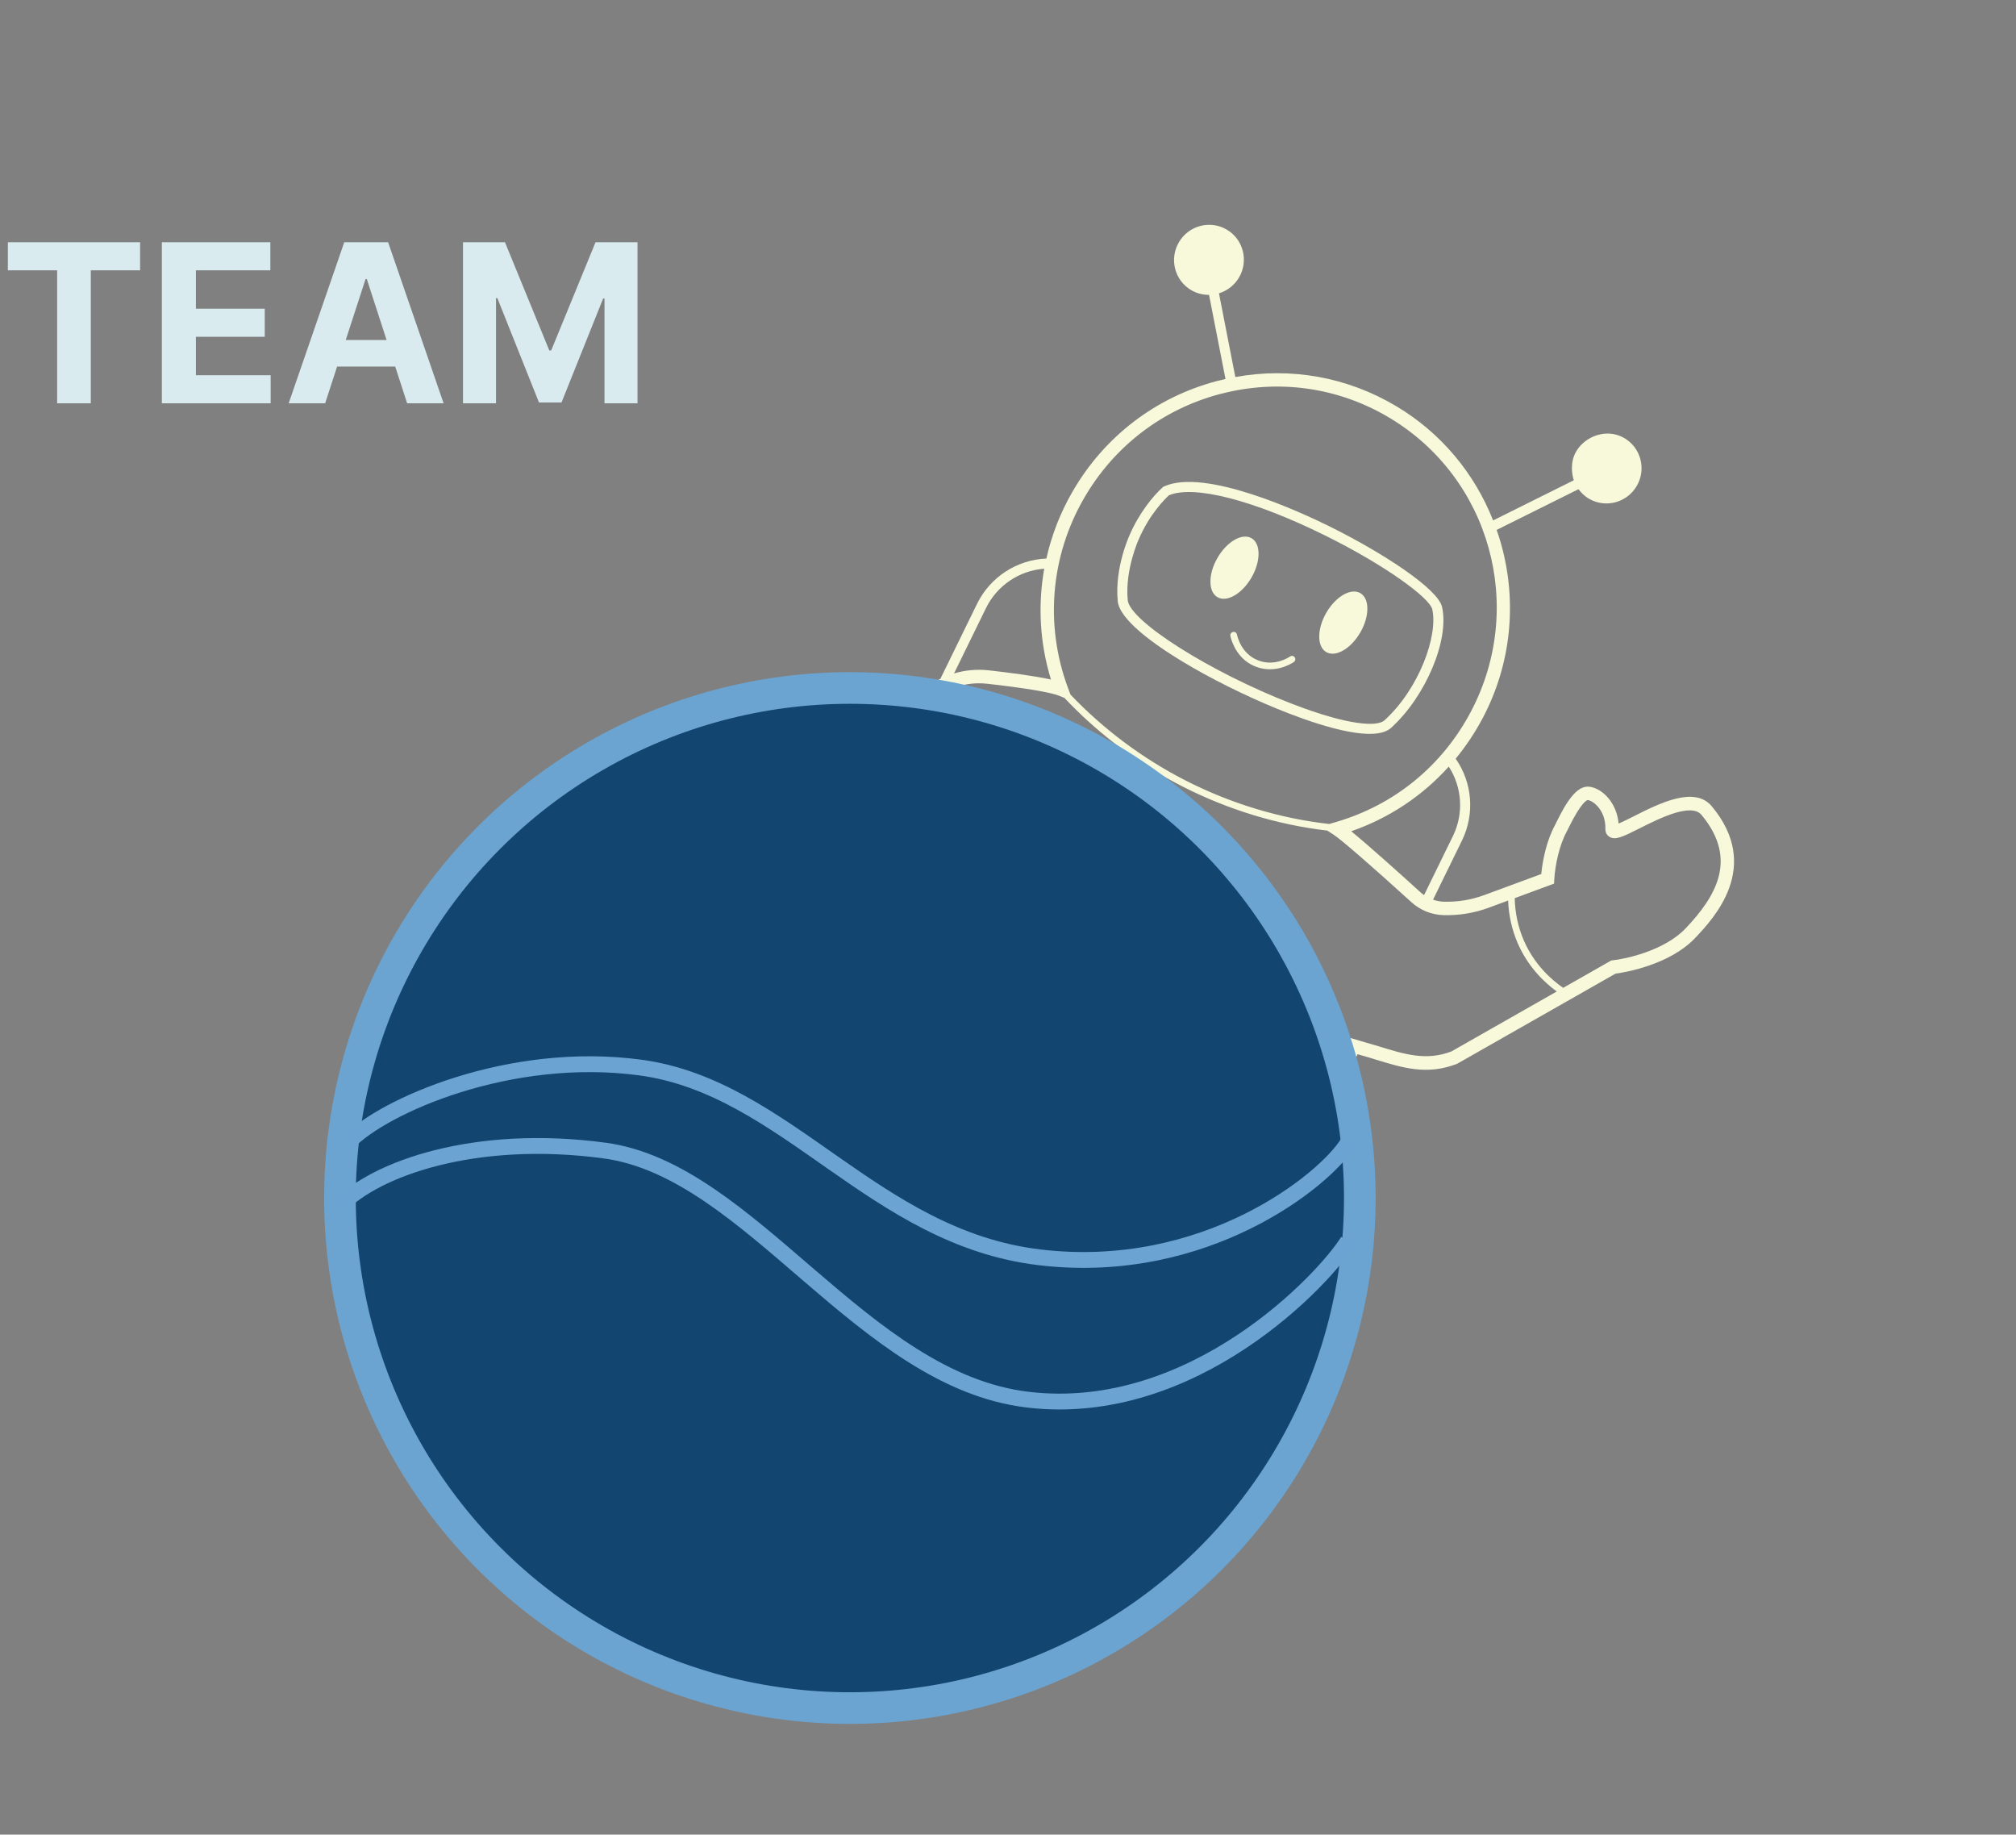
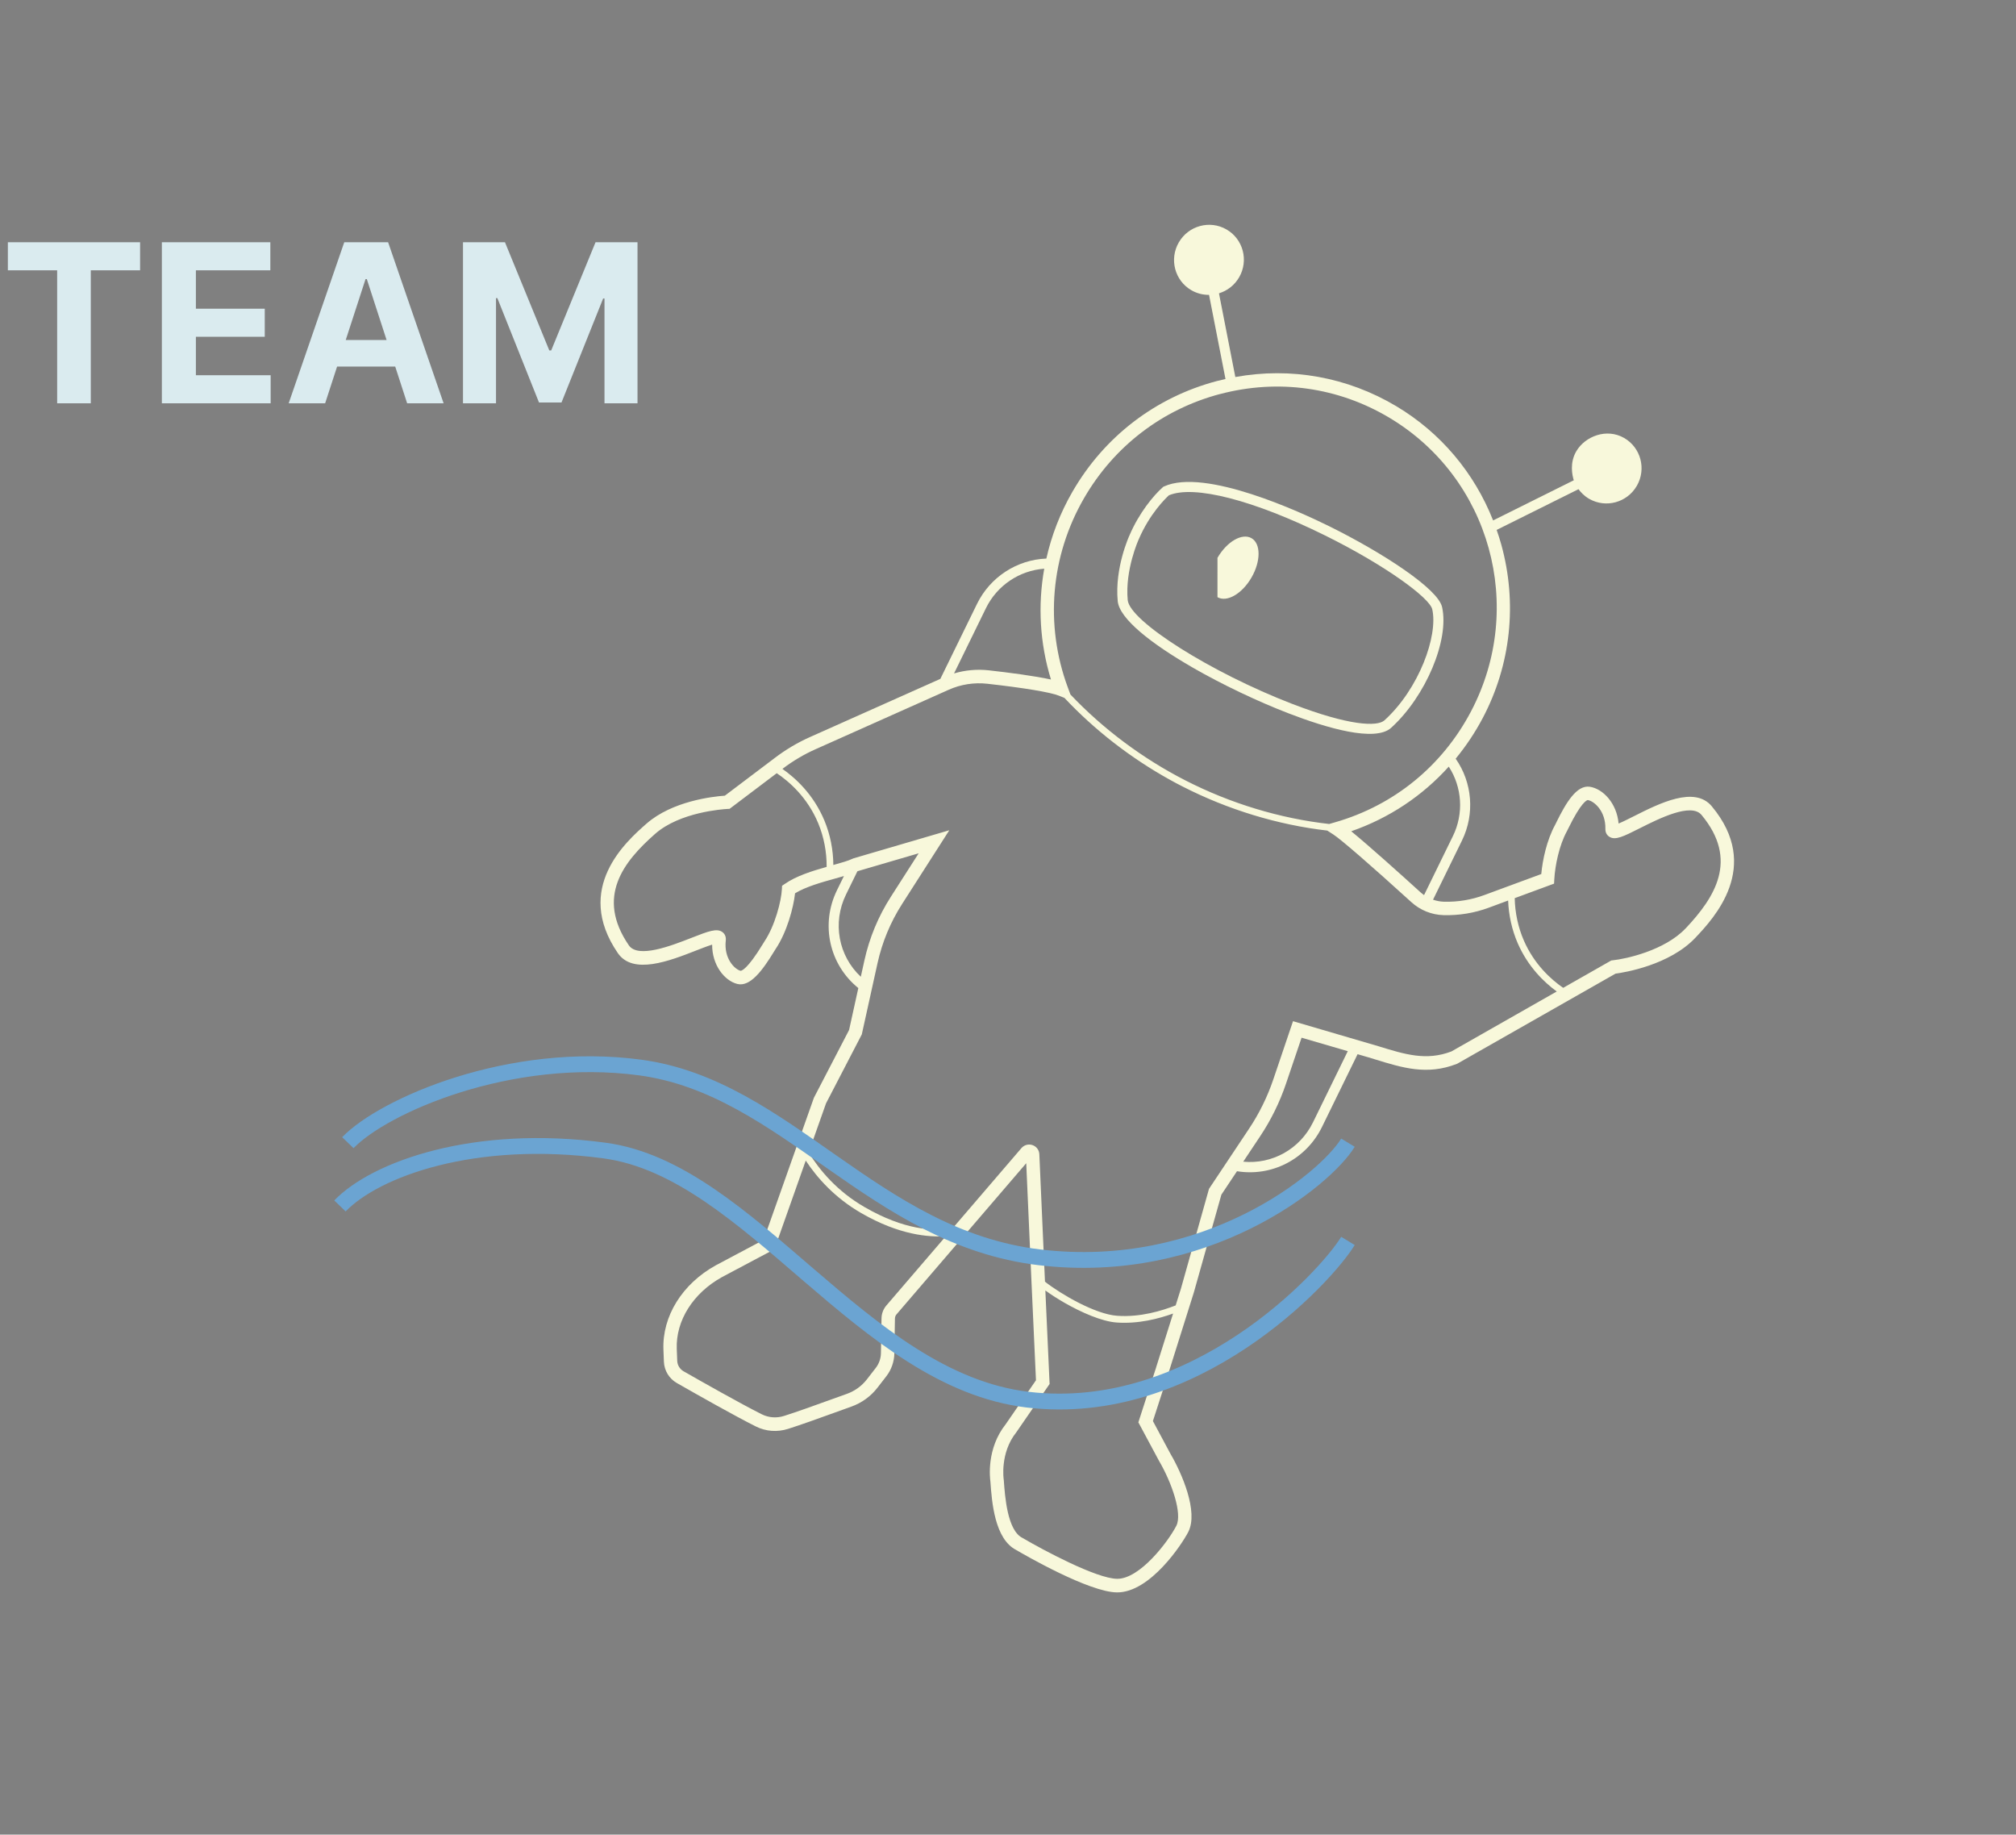
<svg xmlns="http://www.w3.org/2000/svg" width="255" height="232" viewBox="0 0 255 232" fill="none">
  <rect x="0" y="0" width="255" height="232" fill="#808080" stroke="none" />
  <path d="M0.994 34.186V30.636H17.719V34.186H11.484V51H7.229V34.186H0.994ZM20.473 51V30.636H34.195V34.186H24.778V39.038H33.489V42.588H24.778V47.45H34.234V51H20.473ZM41.127 51H36.514L43.544 30.636H49.092L56.112 51H51.498L46.397 35.29H46.238L41.127 51ZM40.839 42.996H51.737V46.356H40.839V42.996ZM58.563 30.636H63.873L69.481 44.318H69.719L75.327 30.636H80.637V51H76.461V37.746H76.291L71.022 50.901H68.178L62.908 37.696H62.739V51H58.563V30.636Z" fill="#DAEBEF" />
  <g clip-path="url(#clip0_889_390)">
-     <path d="M158.147 83.976C158.363 84.101 158.598 84.212 158.85 84.308C161.316 85.254 163.424 83.872 163.656 83.715C163.851 83.582 163.902 83.315 163.768 83.125C163.635 82.93 163.371 82.881 163.18 83.017C162.985 83.15 161.223 84.305 159.16 83.517C156.933 82.665 156.483 80.347 156.464 80.252C156.421 80.021 156.201 79.869 155.97 79.913C155.739 79.957 155.587 80.179 155.629 80.41C155.651 80.516 156.093 82.791 158.151 83.978L158.147 83.976Z" fill="#F8F8DB" />
-     <path d="M153.995 75.518C155.184 76.204 157.112 75.091 158.301 73.031C159.49 70.971 159.491 68.744 158.302 68.058C157.113 67.371 155.185 68.485 153.996 70.545C152.806 72.605 152.806 74.831 153.995 75.518Z" fill="#F8F8DB" />
-     <path d="M167.758 82.464C168.946 83.15 170.874 82.037 172.064 79.977C173.253 77.916 173.253 75.69 172.064 75.004C170.876 74.318 168.948 75.43 167.758 77.491C166.569 79.552 166.569 81.778 167.758 82.464Z" fill="#F8F8DB" />
+     <path d="M153.995 75.518C155.184 76.204 157.112 75.091 158.301 73.031C159.49 70.971 159.491 68.744 158.302 68.058C157.113 67.371 155.185 68.485 153.996 70.545Z" fill="#F8F8DB" />
    <path d="M150.719 84.341C154.625 86.596 159.133 88.721 162.964 90.199C167.774 92.056 173.937 93.881 175.967 92.034C180.338 88.063 183.342 80.929 182.406 76.765C181.882 74.438 174.853 69.878 168.181 66.572C164.576 64.787 152.415 59.149 147.235 61.516L147.149 61.554L147.078 61.617C145.895 62.658 144.078 64.873 142.878 67.672C142.801 67.839 140.981 71.83 141.378 76.013C141.587 78.251 145.646 81.407 150.725 84.34L150.719 84.341ZM147.842 62.639C150.999 61.296 158.55 63.233 167.613 67.717C175.321 71.532 180.844 75.626 181.164 77.052C181.918 80.397 179.493 87.112 175.118 91.091C174.213 91.913 170.667 91.796 163.429 89.005C153.186 85.056 142.892 78.556 142.643 75.887C142.284 72.055 144.017 68.24 144.041 68.19C145.427 64.968 147.398 63.053 147.846 62.642L147.842 62.639Z" fill="#F8F8DB" />
    <path d="M216.523 101.962C214.35 99.349 209.906 101.584 206.665 103.218C206.011 103.545 205.25 103.933 204.733 104.142C204.505 101.573 202.763 99.754 201.109 99.494C199.439 99.228 198.077 101.51 196.852 104.013C196.782 104.16 196.73 104.268 196.696 104.327C195.65 106.239 195.117 108.738 194.953 110.529L187.74 113.19C186.101 113.794 184.388 114.076 182.645 114.029C182.169 114.016 181.707 113.926 181.262 113.773L184.927 106.282C186.565 102.929 186.235 98.952 184.125 95.942C185.423 94.362 186.579 92.641 187.558 90.784C191.113 84.042 191.942 76.254 189.893 68.861C189.722 68.235 189.519 67.621 189.308 67.012L199.661 61.861C199.962 62.271 200.396 62.729 201.002 63.078C203.11 64.295 205.813 63.561 207.039 61.438C208.265 59.314 207.549 56.607 205.441 55.389C203.2 54.096 200.505 55.189 199.404 57.03C198.514 58.511 198.868 60.108 199.064 60.734L188.861 65.813C186.471 59.765 182.215 54.713 176.631 51.376C170.434 47.68 163.286 46.399 156.255 47.678L154.186 37.093C155.221 36.775 156.15 36.08 156.737 35.065C157.963 32.941 157.247 30.233 155.139 29.016C153.03 27.799 150.328 28.533 149.102 30.657C147.876 32.78 148.591 35.488 150.7 36.705C151.404 37.111 152.173 37.295 152.93 37.288L155.01 47.929C154.652 48.008 154.297 48.088 153.94 48.182C146.177 50.23 139.683 55.201 135.654 62.181C134.11 64.855 133.007 67.704 132.352 70.635C128.63 70.78 125.243 72.971 123.58 76.368L118.943 85.849L102.471 93.198C101.695 93.543 100.929 93.938 100.195 94.371C99.808 94.6 99.417 94.847 99.04 95.102C98.712 95.322 98.386 95.557 98.065 95.8L91.684 100.619C90.145 100.726 85.023 101.299 81.755 104.173C79.228 106.398 72.522 112.305 78.142 120.518C80.061 123.325 84.689 121.516 88.069 120.193C88.751 119.927 89.545 119.617 90.078 119.457C90.064 122.039 91.629 124.011 93.252 124.426C94.889 124.844 96.458 122.702 97.909 120.325C97.99 120.184 98.055 120.079 98.097 120.024C99.542 117.885 100.374 114.741 100.564 112.965C101.947 112.119 104.012 111.548 105.695 111.082C106.066 110.981 106.416 110.883 106.747 110.783L105.867 112.579C103.754 116.899 104.903 121.989 108.568 124.948L107.399 130.25L102.95 138.82L96.584 156.8L90.533 160.013C86.291 162.364 83.752 166.448 83.916 170.679L83.975 172.185C84.018 173.313 84.624 174.322 85.596 174.883L85.606 174.89C88.209 176.378 92.971 179.072 95.609 180.389C96.869 181.018 98.312 181.127 99.677 180.694C101.297 180.182 103.533 179.375 105.504 178.662C106.276 178.384 107.011 178.119 107.664 177.885C108.986 177.417 110.142 176.583 110.996 175.476L112.109 174.04C112.746 173.216 113.107 172.194 113.124 171.155L113.198 166.742C113.202 166.557 113.267 166.377 113.362 166.255L129.806 147.097C130.073 153.46 130.92 172.005 131.038 174.545L127.197 180.122C124.766 183.189 125.208 186.887 125.274 187.348C125.453 189.909 125.805 194.617 128.538 196.008C129.582 196.621 137.767 201.356 141.298 201.371C145.488 201.387 149.53 195.242 150.306 193.72C151.609 191.168 149.488 186.295 148.048 183.844L145.829 179.702L147.863 173.426L151.003 163.456L154.491 151.072L156.465 148.11C160.872 148.828 165.223 146.593 167.222 142.503L171.718 133.311L173.108 133.715L173.839 133.939C177.416 135.044 180.506 136.001 184.265 134.538L184.321 134.516L204.344 123.125C205.446 122.979 211.175 122.057 214.455 118.578C216.763 116.13 222.894 109.619 216.534 101.978L216.523 101.962ZM183.779 105.722L180.127 113.191C179.966 113.079 179.814 112.961 179.667 112.827C177.168 110.557 173.185 106.972 170.915 105.12C175.709 103.456 179.915 100.651 183.253 96.945C184.94 99.544 185.167 102.885 183.781 105.719L183.779 105.722ZM154.352 49.824C161.67 47.894 169.267 48.956 175.751 52.833C188.501 60.45 193.023 76.769 186.052 89.988C182.417 96.876 176.315 101.847 168.866 103.986L168.126 104.2C161.917 103.505 155.648 101.609 149.941 98.689C144.523 95.92 139.508 92.167 135.395 87.823L135.048 86.884C132.149 79.006 132.897 70.309 137.108 63.016C140.905 56.438 147.029 51.751 154.35 49.818L154.352 49.824ZM132.083 71.922C131.256 76.556 131.525 81.349 132.934 85.93C130.85 85.475 127.676 85.06 125.072 84.768C123.593 84.604 122.096 84.739 120.675 85.16L124.711 76.908C126.119 74.028 128.945 72.149 132.082 71.916L132.083 71.922ZM99.265 111.777L98.921 112.016L98.901 112.433C98.83 113.943 98.017 117.088 96.686 119.062C96.64 119.134 96.562 119.261 96.46 119.429C94.524 122.605 93.792 122.763 93.678 122.766C92.915 122.572 91.536 121.2 91.803 118.917C91.85 118.496 91.705 118.121 91.397 117.884C90.69 117.338 89.611 117.759 87.459 118.6C84.932 119.588 80.701 121.242 79.54 119.543C75.339 113.405 78.867 108.971 82.868 105.446C86 102.69 91.415 102.33 92.021 102.296L92.282 102.284L98.248 97.777C99.804 98.817 102.138 100.83 103.502 104.124C104.211 105.843 104.575 107.727 104.561 109.625C102.756 110.134 100.694 110.775 99.269 111.779L99.265 111.777ZM107.008 113.125L108.449 110.181C108.449 110.181 108.483 110.165 108.5 110.161L116.202 107.906L112.68 113.406C111.093 115.883 109.965 118.599 109.334 121.47L108.881 123.518C106.07 120.89 105.257 116.709 107.006 113.129L107.008 113.125ZM112.059 165.158C111.708 165.596 111.512 166.147 111.502 166.708L111.428 171.121C111.416 171.794 111.184 172.458 110.771 172.987L109.658 174.423C109.003 175.27 108.121 175.908 107.107 176.268C106.45 176.5 105.713 176.768 104.935 177.048C102.977 177.754 100.759 178.556 99.169 179.057C98.229 179.356 97.231 179.282 96.365 178.851C93.669 177.506 88.532 174.59 86.447 173.4C85.996 173.13 85.685 172.645 85.662 172.1L85.603 170.594C85.465 167.013 87.664 163.526 91.324 161.498L97.952 157.978L101.917 146.766C103.357 148.947 105.578 151.46 108.909 153.388L108.935 153.403C113.761 156.189 117.458 156.467 119.637 156.327L112.051 165.163L112.059 165.158ZM146.243 172.904L143.989 179.865L146.567 184.673C148.261 187.556 149.56 191.438 148.797 192.938C147.785 194.919 144.2 199.664 141.317 199.653C138.684 199.64 131.81 195.937 129.379 194.509L129.353 194.494L129.327 194.479C127.412 193.536 127.115 189.233 126.967 187.168L126.957 187.093C126.951 187.061 126.458 183.748 128.541 181.139L132.762 175.014L132.748 174.725C132.744 174.614 132.5 169.303 132.225 163.191C132.897 163.678 133.697 164.198 134.558 164.696C136.759 165.966 139.355 167.101 141.216 167.24C144.015 167.447 146.601 166.745 148.382 166.108L146.241 172.898L146.243 172.904ZM157.251 146.91L159.394 143.69C160.772 141.625 161.872 139.38 162.668 137.028L164.634 131.225L170.477 132.929L166.079 141.927C164.415 145.324 160.901 147.254 157.25 146.904L157.251 146.91ZM183.596 132.96C180.415 134.176 177.731 133.346 174.341 132.299L163.552 129.137L161.062 136.49C160.313 138.701 159.278 140.807 157.982 142.747L152.924 150.34L149.374 162.959L148.707 165.08C147.007 165.738 144.256 166.607 141.286 166.389C138.538 166.186 134.248 163.7 132.177 162.08C131.885 155.648 131.572 148.638 131.464 145.971C131.444 145.437 131.102 144.979 130.6 144.807C130.094 144.633 129.543 144.783 129.194 145.192L120.454 155.376C118.026 155.687 114.403 155.56 109.371 152.655L109.346 152.641C105.866 150.631 103.646 147.947 102.286 145.738L104.483 139.527L109.007 130.809L110.992 121.817C111.582 119.144 112.63 116.617 114.109 114.31L120.075 104.992L107.969 108.54L107.829 108.596C107.329 108.844 106.404 109.108 105.408 109.385C105.392 107.456 105.013 105.538 104.287 103.789C102.911 100.464 100.605 98.379 98.969 97.232L99.08 97.149C99.375 96.926 99.676 96.71 99.979 96.506C100.33 96.271 100.687 96.043 101.048 95.833C101.725 95.431 102.433 95.067 103.151 94.748L120.008 87.222C121.535 86.542 123.221 86.28 124.88 86.465C129.55 86.989 132.852 87.537 133.943 87.975L134.638 88.253C138.428 92.292 142.984 95.834 147.927 98.579C148.466 98.881 149.012 99.171 149.565 99.451C155.314 102.391 161.623 104.31 167.88 105.032L168.644 105.522C169.633 106.163 173.333 109.367 178.531 114.092C179.644 115.103 181.083 115.684 182.589 115.726C184.549 115.779 186.476 115.464 188.317 114.783L190.76 113.879C190.831 115.737 191.238 117.573 191.961 119.251C193.259 122.245 195.304 124.209 196.91 125.382L183.599 132.956L183.596 132.96ZM213.216 117.395C210.568 120.204 205.658 121.264 203.988 121.438L203.81 121.458L197.723 124.921C196.168 123.846 194.046 121.932 192.739 118.912C192.02 117.251 191.63 115.421 191.594 113.578L196.57 111.743L196.601 111.181C196.699 109.435 197.224 106.892 198.182 105.14C198.224 105.067 198.288 104.931 198.375 104.755C200.01 101.415 200.723 101.187 200.835 101.172C201.61 101.294 203.111 102.531 203.062 104.826C203.052 105.249 203.235 105.611 203.566 105.816C204.322 106.302 205.36 105.774 207.422 104.734C209.848 103.515 213.905 101.475 215.223 103.054C219.977 108.767 216.879 113.508 213.222 117.394L213.216 117.395Z" fill="#F8F8DB" />
-     <path d="M146.255 109.18C139.959 105.545 131.857 107.747 128.196 114.087C124.535 120.428 126.68 128.545 132.976 132.18C139.273 135.816 147.374 133.614 151.035 127.273C154.696 120.932 152.552 112.816 146.255 109.18ZM133.4 131.445C127.507 128.043 125.501 120.449 128.928 114.515C132.354 108.58 139.934 106.52 145.827 109.923C151.72 113.325 153.726 120.919 150.299 126.854C146.873 132.788 139.293 134.848 133.4 131.445Z" fill="#F8F8DB" />
  </g>
-   <circle cx="107.5" cy="151.5" r="64.5" fill="#124670" stroke="#6BA4D1" stroke-width="4" />
  <path d="M44 144.5C48.5 139.833 64.5 132.771 81 135C99.5 137.5 110.5 156.5 131.5 159C152.5 161.5 167.667 149.167 170.5 144.5" stroke="#6BA4D2" stroke-width="2" />
  <path d="M43 152.5C47.5 147.833 60 143.27 76.5 145.5C95 147.999 109 174.5 130 177C151 179.5 167.667 161.59 170.5 156.924" stroke="#6BA4D2" stroke-width="2" />
  <defs>
    <clipPath id="clip0_889_390">
      <rect width="143.969" height="183.791" fill="white" transform="translate(129.896) rotate(30)" />
    </clipPath>
  </defs>
</svg>